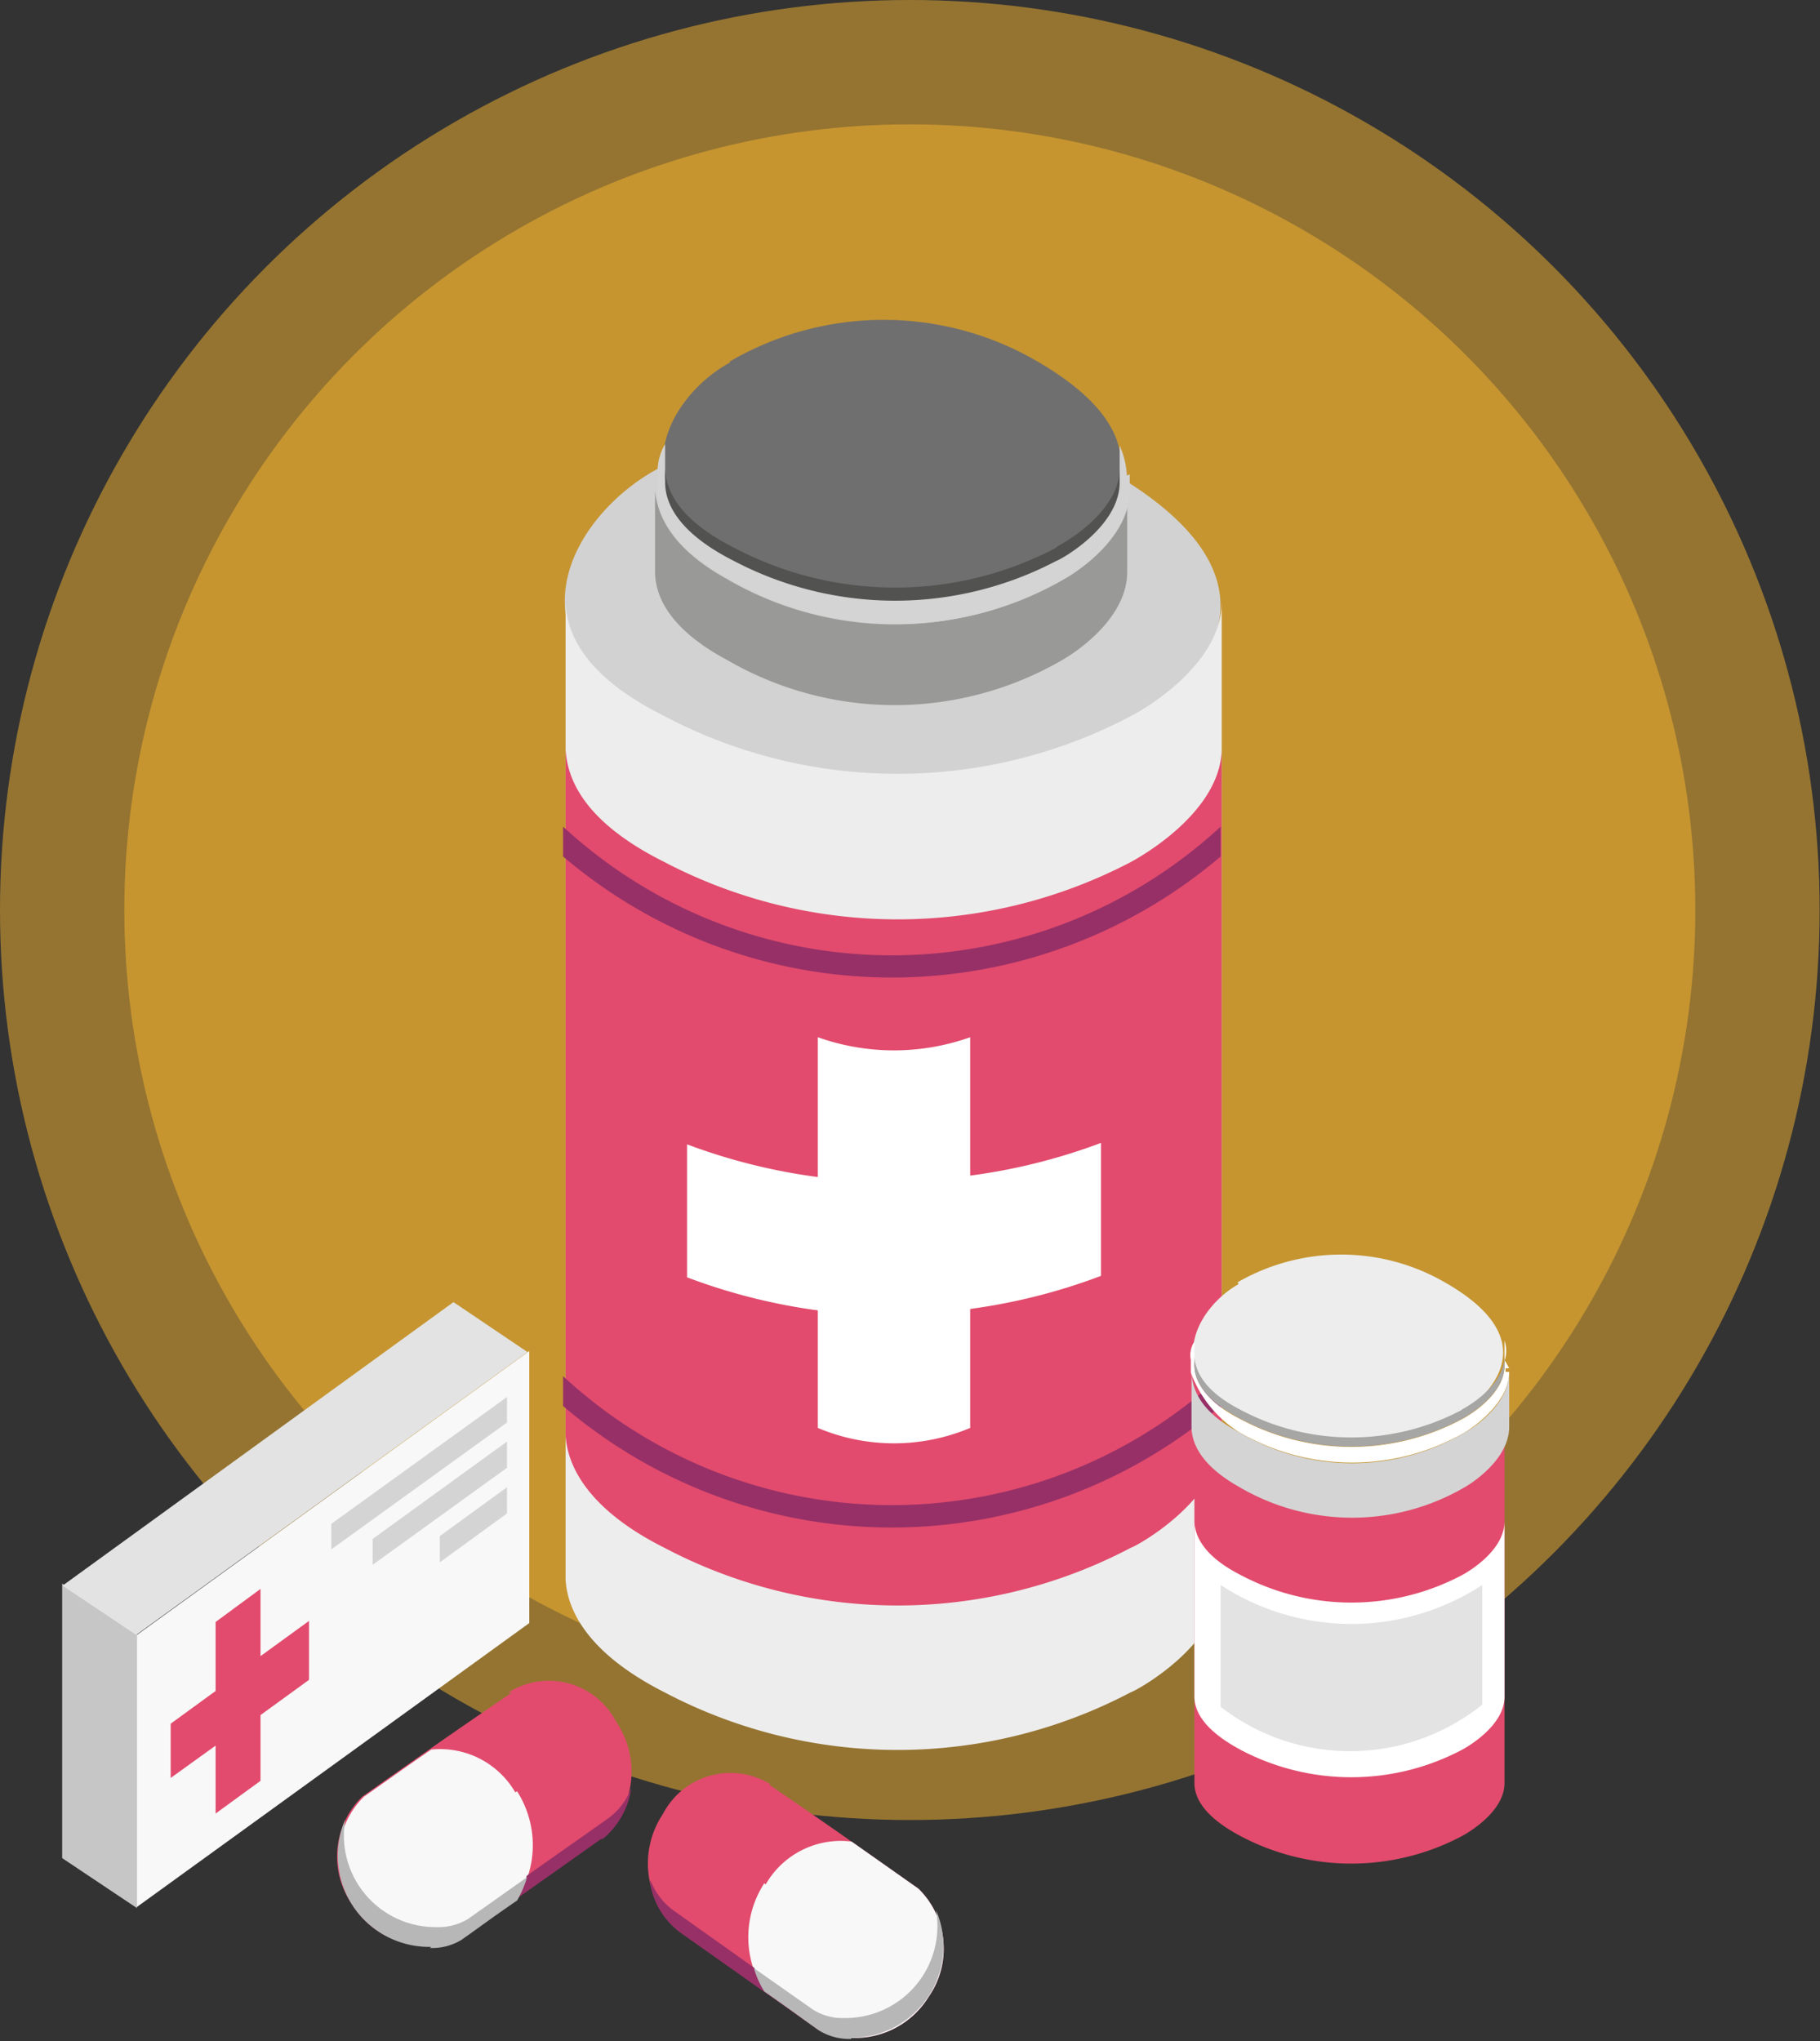
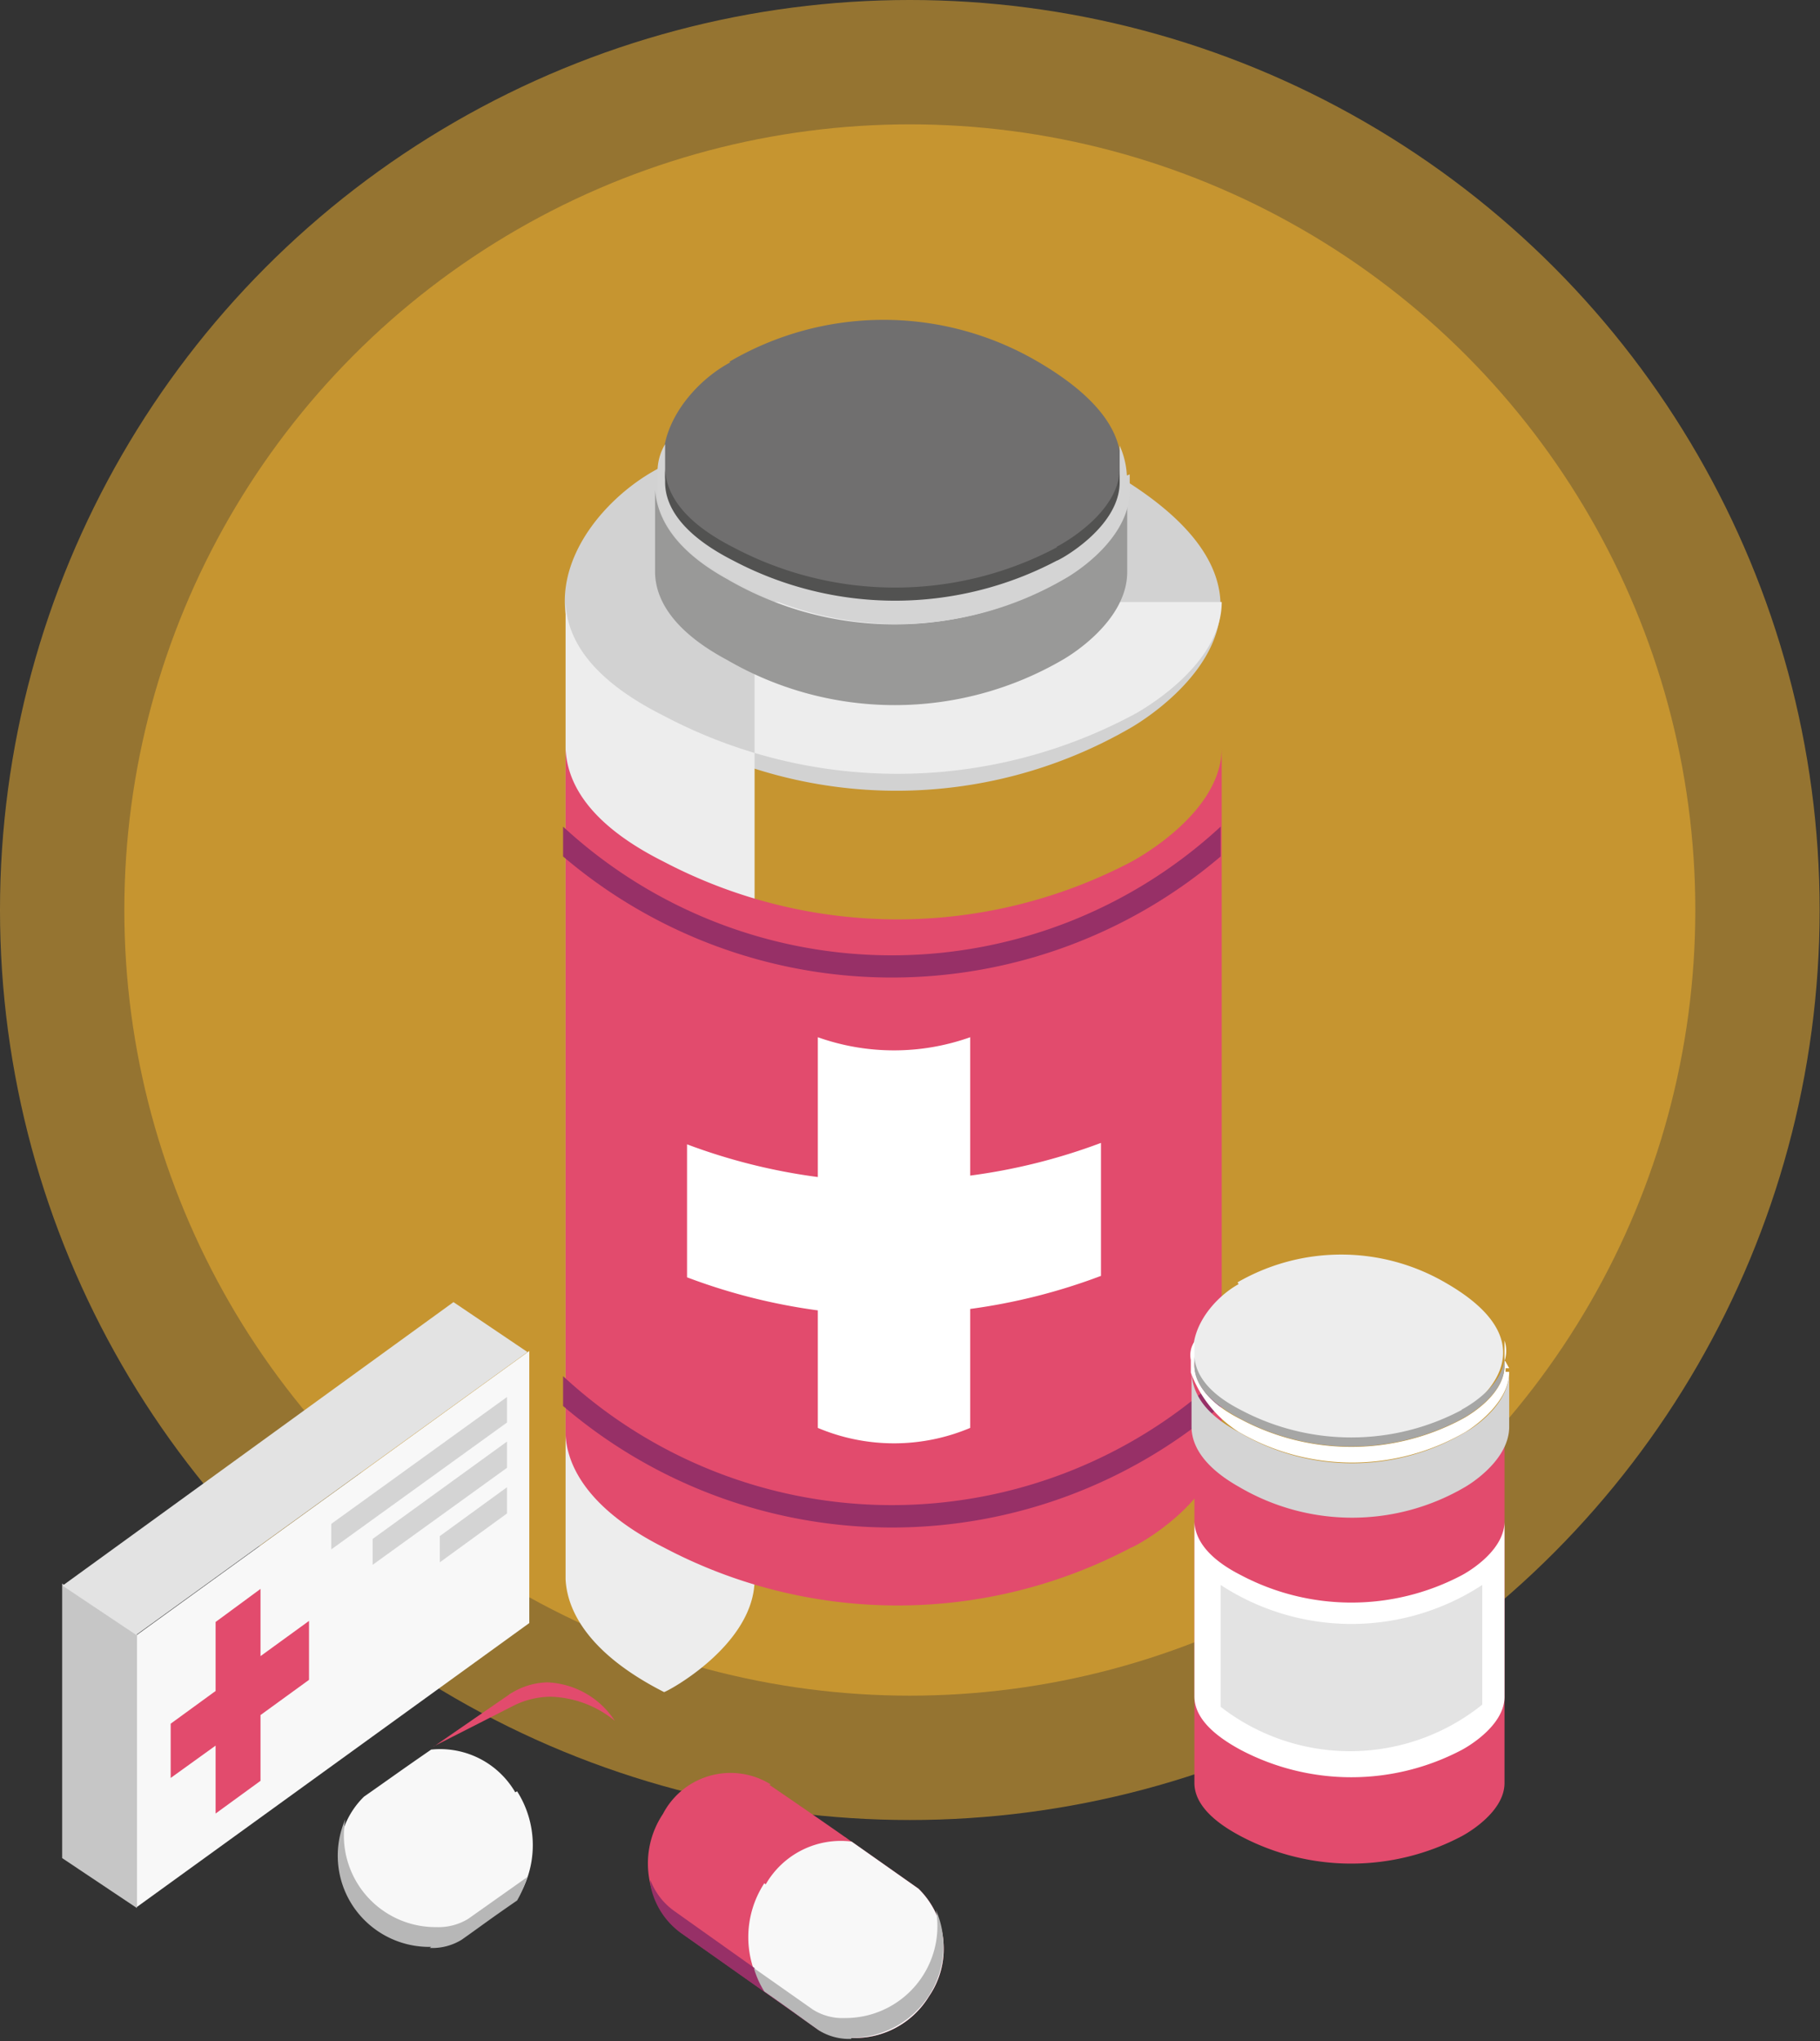
<svg xmlns="http://www.w3.org/2000/svg" viewBox="0 0 50.65 56.79">
  <rect x="0" y="0" width="50.65" height="56.79" fill="#333333" stroke="none" />
  <defs>
    <style>.cls-1{fill:none;}.cls-2{fill:#f9b730;opacity:0.5;}.cls-3{fill:#d2d2d2;}.cls-4{fill:#ededed;}.cls-5{fill:#e24b6d;}.cls-6{fill:#973067;}.cls-7{fill:#706f6f;}.cls-8{fill:#999998;}.cls-9{fill:#d4d4d4;}.cls-10{fill:#525251;}.cls-11{fill:#fff;}.cls-12{fill:#c6c6c6;}.cls-13{fill:#f8f8f8;}.cls-14{fill:#e3e3e3;}.cls-15{clip-path:url(#clip-path);}.cls-16{fill:#7da0a1;}.cls-17{fill:#b7b7b7;}.cls-18{fill:#d1eaec;}.cls-19{fill:#686767;}.cls-20{fill:#e1a989;}.cls-21{fill:#b1b1b0;}.cls-22{fill:#a6a6a5;}</style>
    <clipPath id="clip-path">
      <path class="cls-1" d="M12,54.19A2.57,2.57,0,0,1,9.8,53h0A2.57,2.57,0,0,0,12,54.19h0M9.79,53h0m6.92-1.79h0m0,0h0m0,0h0m0,0h0m0,0h0m0,0h0m0,0h0m0,0h0m0,0h0m0,0h0m0,0h0m0,0h0m0,0h0m0,0h0m0,0h0m0,0h0m0,0h0m0,0h0m0,0h0m0,0h0m0,0h0" />
    </clipPath>
  </defs>
  <title>Asset 10</title>
  <g id="Layer_2" data-name="Layer 2">
    <g id="Layer_1-2" data-name="Layer 1">
      <circle class="cls-2" cx="25.32" cy="25.32" r="25.32" />
      <circle class="cls-2" cx="25.32" cy="25.32" r="21.86" />
      <path class="cls-3" d="M18.39,13c-2.17,1.1-4.76,4.6.06,7.26a13,13,0,0,0,13,0c.11-.06,6.17-3.49-.92-7.35A12.65,12.65,0,0,0,18.39,13" />
-       <path class="cls-4" d="M34,16.75c0,1.85-2.45,3.14-2.52,3.17a13.92,13.92,0,0,1-13,0c-2-1-2.7-2.11-2.74-3.16h0V43.94h0c.05,1,.79,2.15,2.74,3.14a13.92,13.92,0,0,0,13,0c.07,0,2.53-1.31,2.52-3.15h0V16.75Z" />
+       <path class="cls-4" d="M34,16.75c0,1.85-2.45,3.14-2.52,3.17a13.92,13.92,0,0,1-13,0c-2-1-2.7-2.11-2.74-3.16h0V43.94h0c.05,1,.79,2.15,2.74,3.14c.07,0,2.53-1.31,2.52-3.15h0V16.75Z" />
      <path class="cls-5" d="M34,20.81c0,1.84-2.45,3.13-2.52,3.17a14,14,0,0,1-13,0c-2-1-2.7-2.12-2.74-3.16h0V39.92h0c.05,1,.79,2.16,2.74,3.14a13.92,13.92,0,0,0,13,0c.07,0,2.53-1.31,2.52-3.15h0V20.81Z" />
      <path class="cls-6" d="M15.67,23v.83a14.11,14.11,0,0,0,18.3,0V23a13.48,13.48,0,0,1-18.3,0Z" />
      <path class="cls-6" d="M15.67,38.29v.83a14.07,14.07,0,0,0,18.3,0v-.83a13.46,13.46,0,0,1-18.3,0Z" />
      <path class="cls-7" d="M20.33,10.08c-1.52.8-3.33,3.37,0,5.32a8.71,8.71,0,0,0,9.1,0c.08-.05,4.32-2.56-.64-5.39a8.49,8.49,0,0,0-8.5.06" />
      <path class="cls-8" d="M31.37,13.63c0,1.44-1.76,2.45-1.8,2.48a9.27,9.27,0,0,1-9.34,0c-1.41-.78-1.93-1.65-2-2.47h0v2.26h0c0,.82.56,1.69,2,2.46a9.29,9.29,0,0,0,9.34,0s1.81-1,1.8-2.46h0V13.63h0" />
      <path class="cls-9" d="M31.36,13.23a2.31,2.31,0,0,0-.2-.83v1h0c0,1.27-1.7,2.16-1.75,2.19a9.65,9.65,0,0,1-9,0c-1.36-.69-1.87-1.46-1.9-2.18h0V12.36a1.48,1.48,0,0,0-.21.82v.45h0c0,.82.55,1.69,2,2.47a9.27,9.27,0,0,0,9.34,0s1.82-1,1.8-2.48h0v-.1h0v-.32" />
      <path class="cls-10" d="M29.41,15.23a9.61,9.61,0,0,1-9,0c-1.36-.69-1.87-1.46-1.9-2.18h0v.28h0v.09h0c0,.72.54,1.49,1.9,2.18a9.65,9.65,0,0,0,9,0c.05,0,1.76-.92,1.75-2.19h0v-.38h0c0,1.27-1.7,2.16-1.75,2.18" />
      <path class="cls-11" d="M30.64,31.8a16.45,16.45,0,0,1-3.64.91V28.86a6.33,6.33,0,0,1-4.24,0l0,0v3.89a16.45,16.45,0,0,1-3.64-.91v3.7a16.47,16.47,0,0,0,3.64.92v3.27l0,0a5.45,5.45,0,0,0,4.24,0V36.42a16.47,16.47,0,0,0,3.64-.92V31.8Z" />
      <polygon class="cls-12" points="3.81 53.09 1.73 51.7 1.73 44.06 3.81 45.46 3.81 53.09 3.81 53.09" />
      <polygon class="cls-13" points="3.81 53.06 14.73 45.16 14.73 37.59 3.81 45.49 3.81 53.06 3.81 53.06" />
      <polygon class="cls-9" points="9.22 43.11 14.11 39.58 14.11 38.87 9.22 42.4 9.22 43.11 9.22 43.11" />
      <polygon class="cls-9" points="10.37 42.82 10.37 43.54 14.11 40.84 14.11 40.11 10.37 42.82 10.37 42.82" />
      <polygon class="cls-9" points="12.24 42.74 12.24 43.47 14.11 42.11 14.11 41.38 12.24 42.74 12.24 42.74" />
      <polygon class="cls-14" points="12.62 36.23 12.62 36.23 1.74 44.12 3.79 45.49 14.68 37.62 12.62 36.23 12.62 36.23" />
      <polygon class="cls-5" points="8.6 45.1 7.25 46.08 7.25 44.21 6 45.13 6 47.05 4.75 47.96 4.75 49.47 6 48.57 6 50.46 7.25 49.55 7.25 47.72 8.6 46.74 8.6 45.1 8.6 45.1" />
-       <path class="cls-5" d="M14.24,47.1c-1.64,1.11-2.61,1.8-4.16,2.89a2.33,2.33,0,0,0-.28,3,2.4,2.4,0,0,0,3,.94l3.87-2.73a2.46,2.46,0,0,0,.48-3.29,2.11,2.11,0,0,0-3-.82" />
      <path class="cls-13" d="M14.34,49.87A2.42,2.42,0,0,0,12,48.68c-.9.62-1.21.85-1.87,1.31a2.33,2.33,0,0,0-.28,3,2.4,2.4,0,0,0,3,.94c.54-.38.74-.54,1.54-1.09a2.79,2.79,0,0,0,0-3" />
      <g class="cls-15">
        <rect class="cls-16" x="9.85" y="51.17" width="6.97" height="3.02" />
      </g>
-       <path class="cls-6" d="M12.84,53.94c.54-.38.74-.54,1.54-1.1a3,3,0,0,0,.28-.65l2.23-1.57a1.88,1.88,0,0,0,.68-.87,2.25,2.25,0,0,1-.8,1.42h0v.09h0v-.09h-.05v0h0s-2.19,1.56-3.87,2.73h0" />
      <path class="cls-17" d="M12,54.17A2.55,2.55,0,0,1,9.8,53h0a2.54,2.54,0,0,1-.19-2.38,2.55,2.55,0,0,0,2.53,3,1.59,1.59,0,0,0,.89-.23l1.64-1.16a3,3,0,0,1-.28.65c-.8.55-1,.71-1.54,1.09h0a1.56,1.56,0,0,1-.89.23" />
      <path class="cls-18" d="M12.08,48.59h0m5.08-.72h0m-3-.71h0l.1-.07h0l-.09.06" />
      <path class="cls-5" d="M12.08,48.59h0l2.06-1.42.09-.06h0a2,2,0,0,1,1-.3,2.36,2.36,0,0,1,1.88,1.07h0a2.94,2.94,0,0,0-1.78-.67,2.34,2.34,0,0,0-1,.23l-2.28,1.16" />
      <path class="cls-5" d="M21.41,49.66c1.63,1.11,2.6,1.8,4.15,2.89a2.34,2.34,0,0,1,.29,3,2.41,2.41,0,0,1-3.05.94l-3.87-2.73a2.48,2.48,0,0,1-.48-3.29,2.12,2.12,0,0,1,3-.82" />
      <path class="cls-13" d="M21.31,52.43a2.41,2.41,0,0,1,2.39-1.19l1.86,1.31a2.34,2.34,0,0,1,.29,3,2.41,2.41,0,0,1-3.05.94c-.54-.38-.74-.54-1.53-1.09a2.75,2.75,0,0,1,0-3" />
      <path class="cls-16" d="M23.68,56.79h0a2.58,2.58,0,0,0,2.16-1.18h0a2.58,2.58,0,0,1-2.16,1.18m2.16-1.23h0m-6.92-1.79h0m-.83-1.33,0-.13h0l0,.13" />
      <path class="cls-6" d="M22.8,56.5l-3.87-2.73h0a2.14,2.14,0,0,1-.83-1.33l0-.13a1.87,1.87,0,0,0,.69.88L21,54.76a2.57,2.57,0,0,0,.29.65c.79.55,1,.71,1.53,1.09" />
      <path class="cls-17" d="M23.69,56.73a1.59,1.59,0,0,1-.89-.23h0c-.54-.38-.74-.54-1.53-1.09a2.57,2.57,0,0,1-.29-.65l1.65,1.16a1.56,1.56,0,0,0,.89.23,2.56,2.56,0,0,0,2.53-3,2.54,2.54,0,0,1-.2,2.38h0a2.57,2.57,0,0,1-2.16,1.17" />
-       <path class="cls-18" d="M23.57,51.15h0m-5.09-.72,0,0,0,0h0m3-.7-.1-.07h0l.1.07h0" />
      <path class="cls-5" d="M23.57,51.15,21.28,50a2.31,2.31,0,0,0-1-.23,3,3,0,0,0-1.78.67l0,0a2.35,2.35,0,0,1,1.86-1.06,1.89,1.89,0,0,1,1,.3h0l.1.07,2,1.41h0" />
      <path class="cls-19" d="M28.58,11.93l.1-.07h0l-.1.07" />
      <polyline class="cls-20" points="30.34 11.76 30.34 11.76 30.34 11.76 30.34 11.76 30.34 11.76" />
      <path class="cls-9" d="M29.43,15.72h0l.29-.13.13-.06-.41.19" />
      <path class="cls-21" d="M30.29,15.31h0" />
      <path class="cls-4" d="M34.47,35.73c-1,.55-2.26,2.29,0,3.61a5.93,5.93,0,0,0,6.18,0s2.93-1.74-.44-3.66a5.77,5.77,0,0,0-5.77,0Z" />
      <path class="cls-5" d="M41.87,39.83c0,.88-1.15,1.48-1.19,1.5a6.54,6.54,0,0,1-6.14,0c-.93-.47-1.28-1-1.3-1.5h0v9.72h0v.06h0c0,.49.38,1,1.29,1.48a6.58,6.58,0,0,0,6.15,0s1.2-.62,1.19-1.49h0V39.83Z" />
      <path class="cls-11" d="M41.87,42.33c0,.87-1.15,1.48-1.19,1.5a6.58,6.58,0,0,1-6.14,0c-.93-.47-1.28-1-1.3-1.49h0v4.86h0c0,.5.38,1,1.29,1.49a6.6,6.6,0,0,0,6.15,0s1.2-.62,1.19-1.49h0V42.33Z" />
      <path class="cls-14" d="M41.25,44.1a6.65,6.65,0,0,1-7.28,0v3.39a5.87,5.87,0,0,0,7.28-.06V44.1Z" />
      <path class="cls-9" d="M42,38.17c0,1-1.19,1.67-1.22,1.68a6.18,6.18,0,0,1-6.3,0c-1-.53-1.3-1.12-1.32-1.68h0V39.7h0c0,.55.38,1.14,1.32,1.67a6.21,6.21,0,0,0,6.3,0S42,40.68,42,39.7h0V38.17Z" />
      <path class="cls-11" d="M41.87,37.87a.89.89,0,0,0,0-.57V38h0c0,.87-1.15,1.47-1.19,1.49a6.54,6.54,0,0,1-6.15,0c-.92-.46-1.26-1-1.29-1.48h0v-.06h0v-.62a.67.67,0,0,0-.1.51v.35h0a3.31,3.31,0,0,0,1.33,1.65,6.27,6.27,0,0,0,6.32,0S42,39.12,42,38.17h-.1v-.1H42l-.11-.2Z" />
      <path class="cls-22" d="M40.68,39.23a6.56,6.56,0,0,1-6.15,0c-.92-.47-1.26-1-1.29-1.49h0v.19h0V38h0c0,.49.37,1,1.29,1.48a6.54,6.54,0,0,0,6.15,0s1.2-.62,1.19-1.49h0v-.26h0c0,.87-1.15,1.47-1.19,1.49Z" />
    </g>
  </g>
</svg>